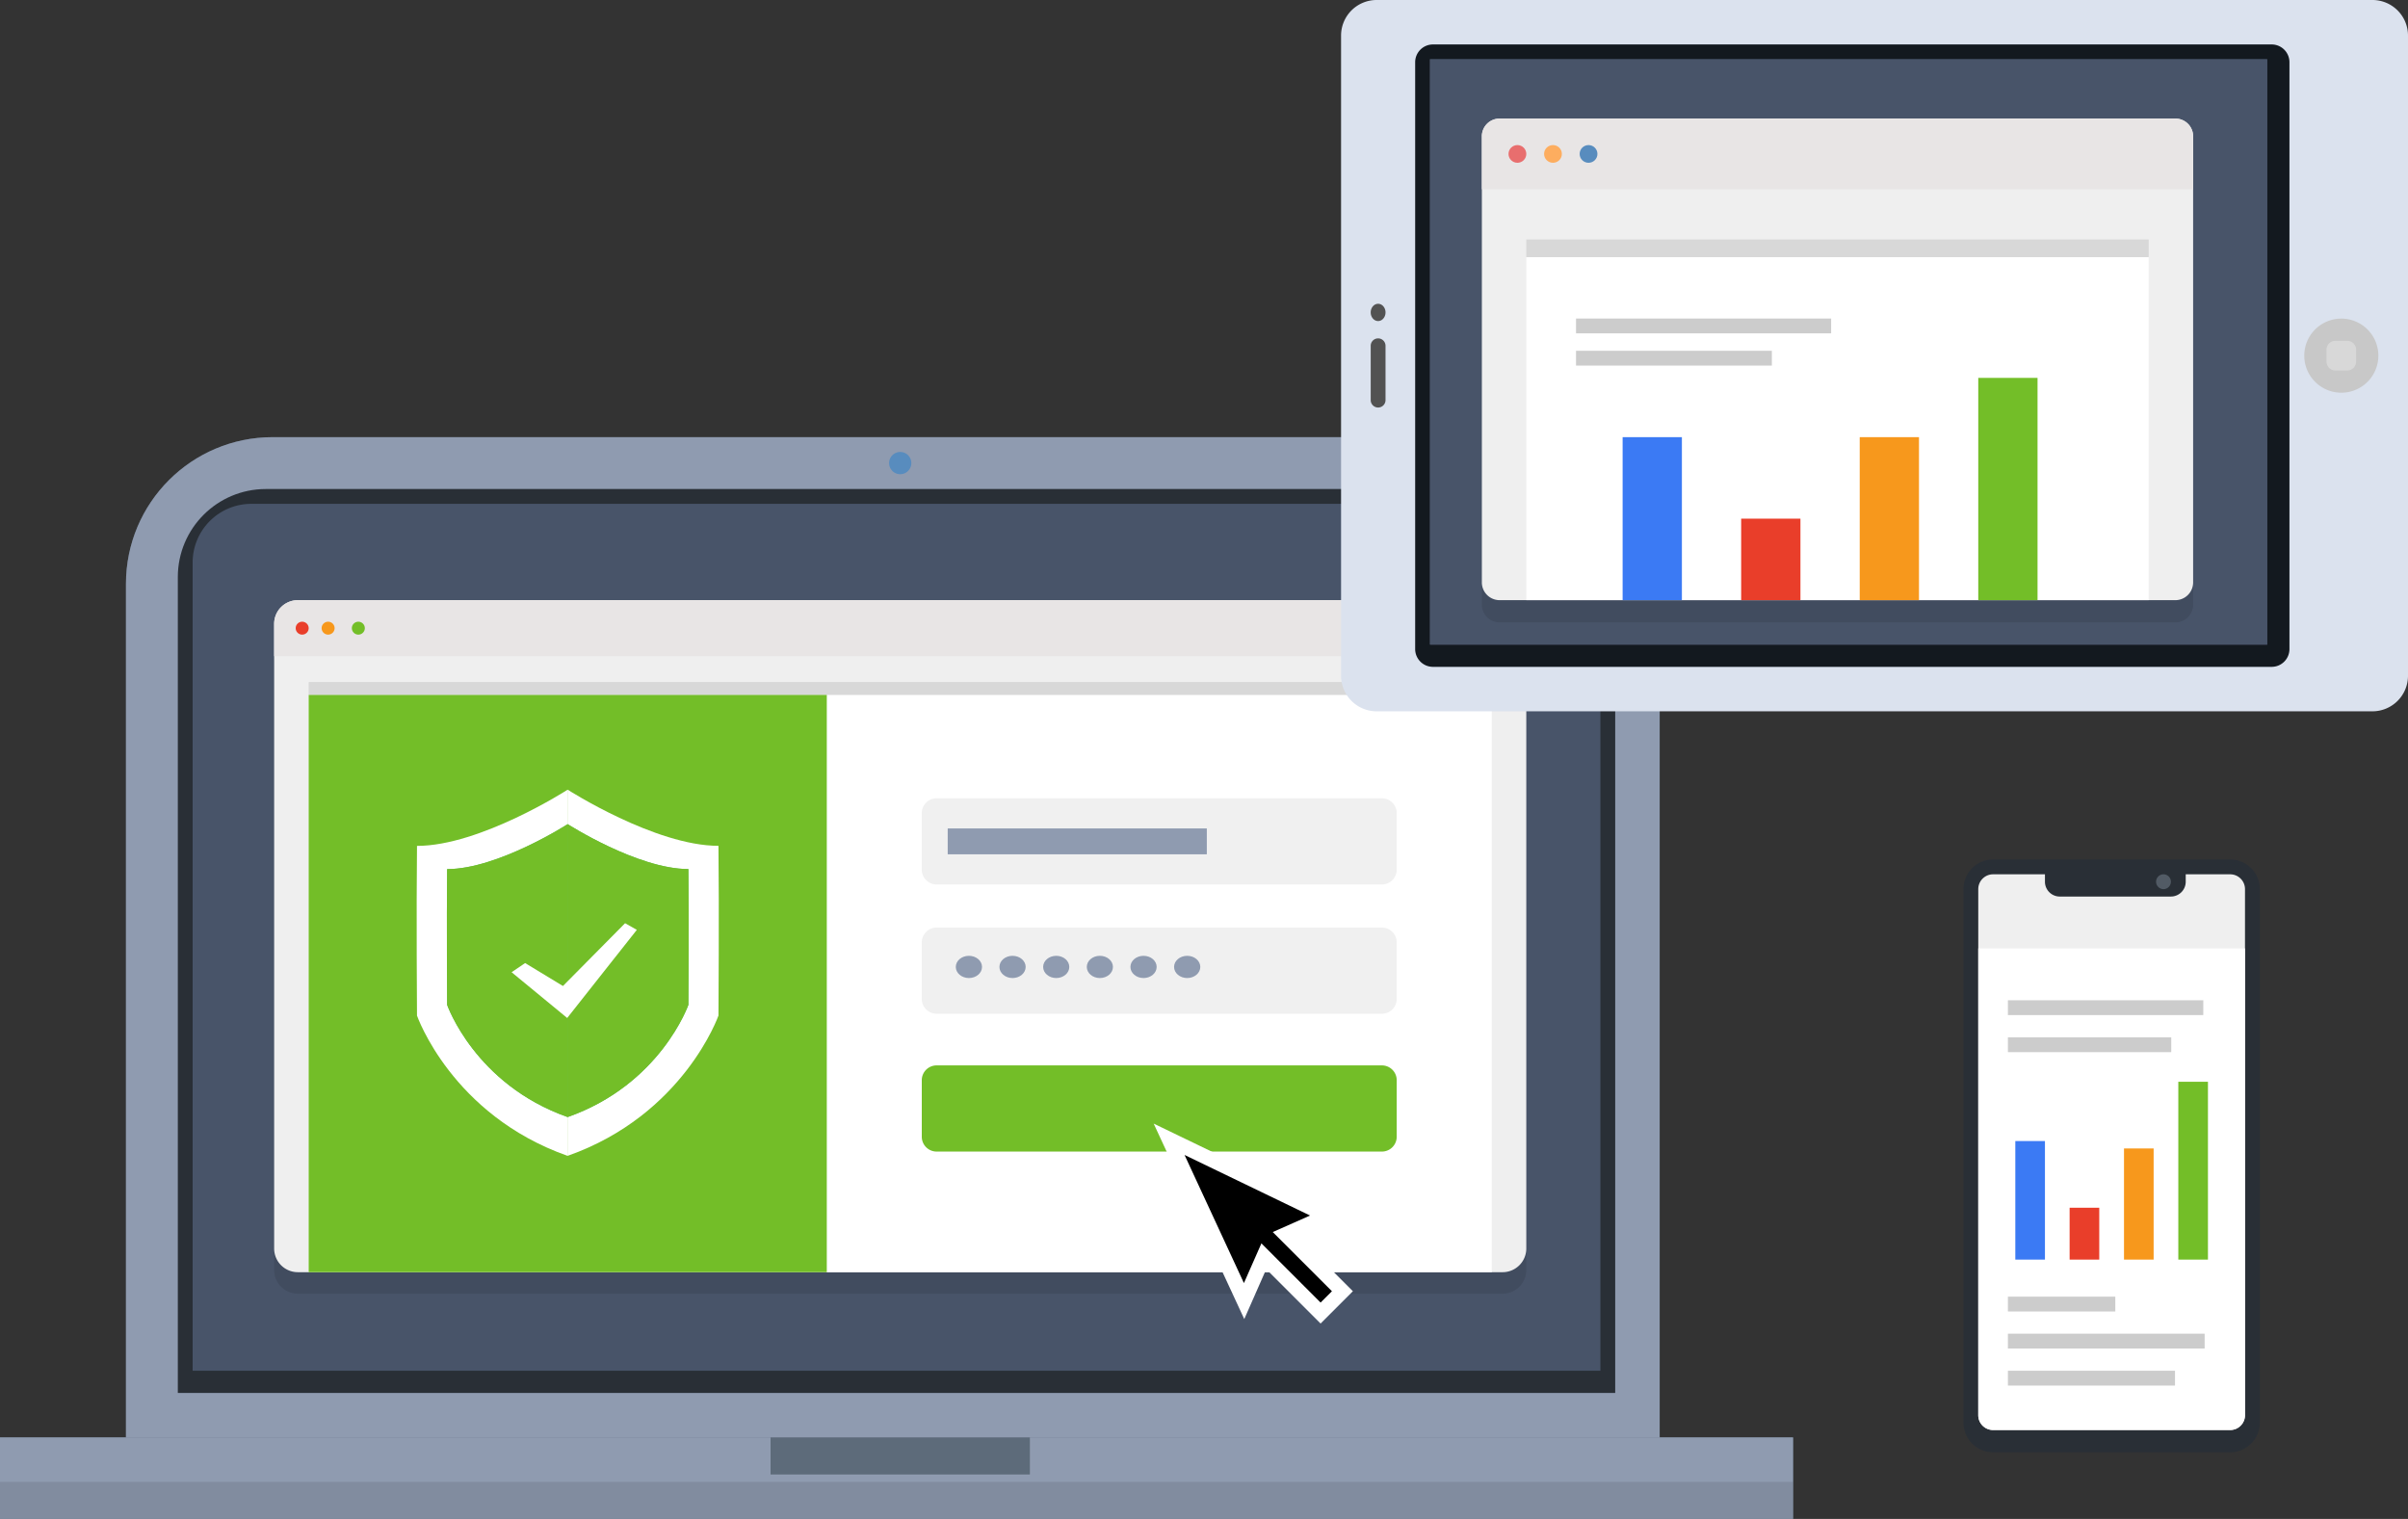
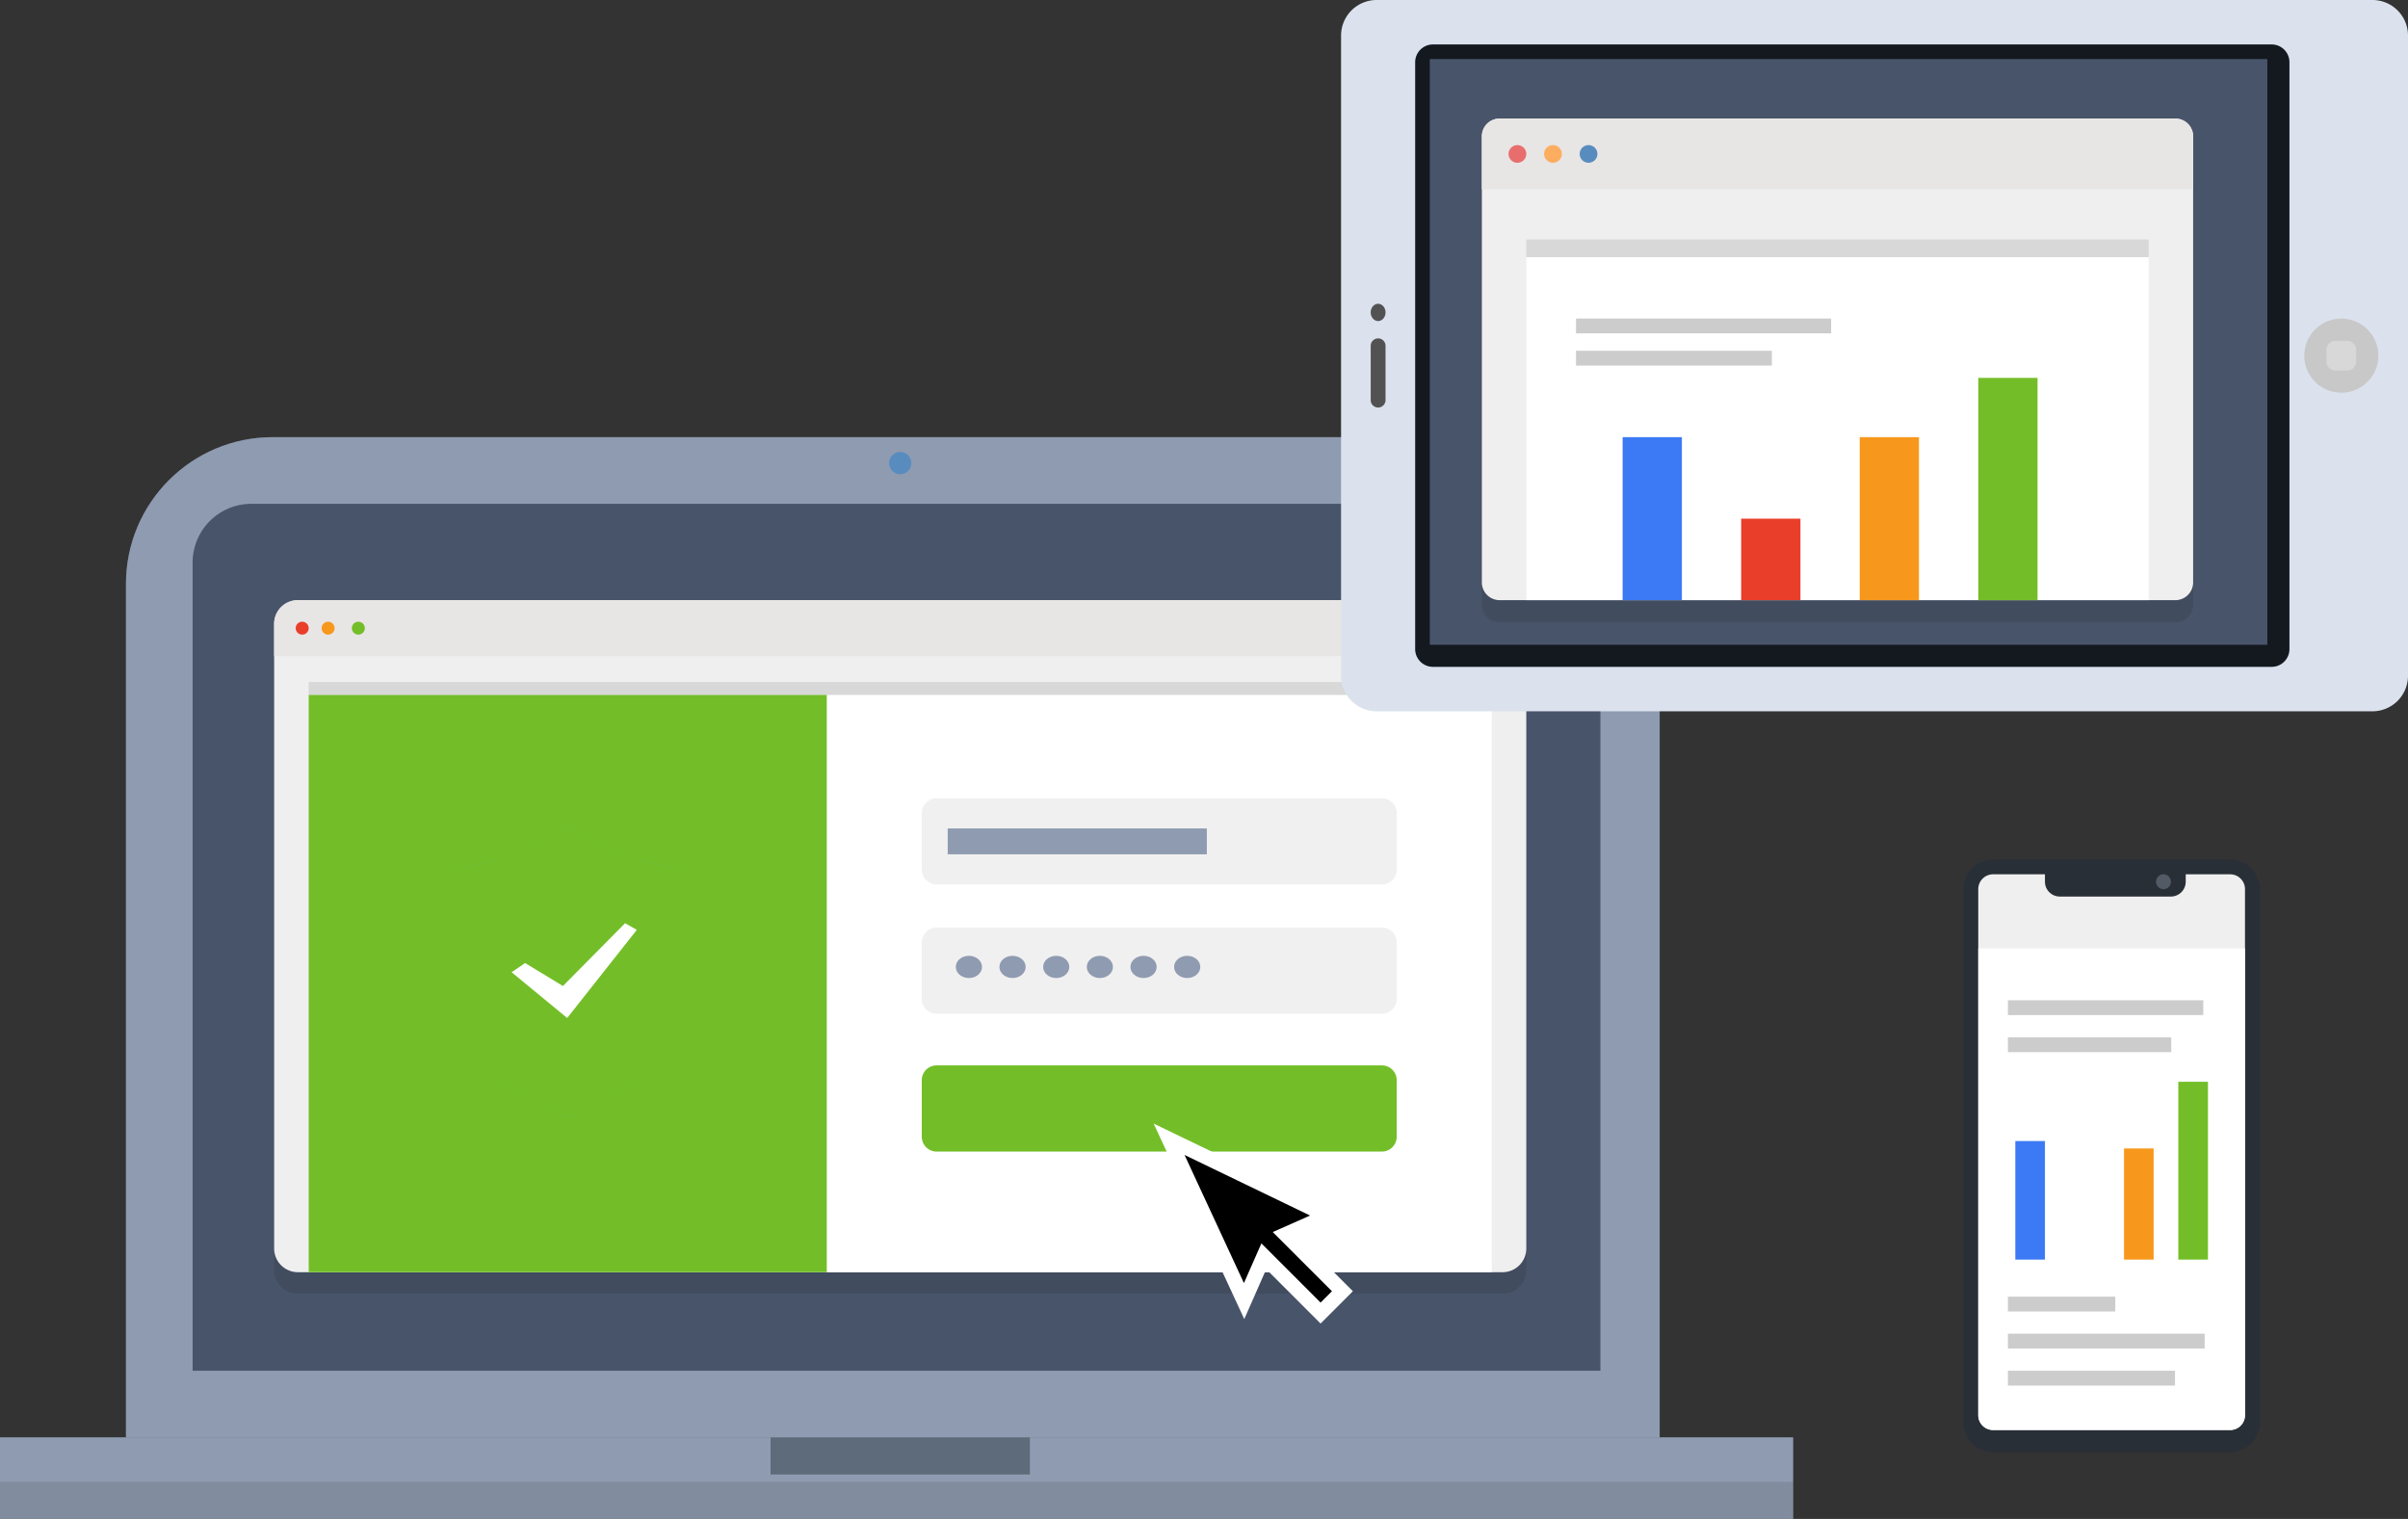
<svg xmlns="http://www.w3.org/2000/svg" xmlns:xlink="http://www.w3.org/1999/xlink" width="325" height="205" viewBox="0 0 325 205">
  <rect x="0" y="0" width="325" height="205" fill="#333333" stroke="none" />
  <defs>
    <path id="60fla" d="M273 547.8c0-10.935 8.865-19.8 19.8-19.8h167.4c10.935 0 19.8 8.865 19.8 19.8V666H273z" />
-     <path id="60flb" d="M280 546.88c0-6.561 5.319-11.88 11.88-11.88h170.24c6.561 0 11.88 5.319 11.88 11.88V657H280z" />
    <path id="60flc" d="M282 544.92a7.92 7.92 0 0 1 7.92-7.92h174.16a7.92 7.92 0 0 1 7.92 7.92V654H282z" />
    <path id="60fld" d="M293 558.43a3.2 3.2 0 0 1 3.2-3.2h162.6a3.2 3.2 0 0 1 3.2 3.2v81.97a3.2 3.2 0 0 1-3.2 3.2H296.2a3.2 3.2 0 0 1-3.2-3.2z" />
    <path id="60fle" d="M293 553.2a3.2 3.2 0 0 1 3.2-3.2h162.6a3.2 3.2 0 0 1 3.2 3.2v84.3a3.2 3.2 0 0 1-3.2 3.2H296.2a3.2 3.2 0 0 1-3.2-3.2z" />
    <path id="60flf" d="M297.66 640.7v-77.91h159.68v77.91z" />
    <path id="60flg" d="M380.41 578.74a2 2 0 0 1 2-2h60.1a2 2 0 0 1 2 2v7.63a2 2 0 0 1-2 2h-60.1a2 2 0 0 1-2-2z" />
    <path id="60flh" d="M383.91 584.3v-3.49h34.97v3.49z" />
    <path id="60fli" d="M380.41 596.19a2 2 0 0 1 2-2h60.1a2 2 0 0 1 2 2v7.63a2 2 0 0 1-2 2h-60.1a2 2 0 0 1-2-2z" />
    <path id="60flj" d="M380.41 614.79a2 2 0 0 1 2-2h60.1a2 2 0 0 1 2 2v7.63a2 2 0 0 1-2 2h-60.1a2 2 0 0 1-2-2z" />
    <path id="60flk" d="M425.314 617.42l-8.284 22.597 6.157-2.392v10.835h4.165v-10.835l5.793 2.236z" />
    <path id="60fll" d="M297.66 640.7v-77.91h69.93v77.91z" />
-     <path id="60flm" d="M332.61 624.999c-15.666-5.521-20.33-18.929-20.33-18.929s-.1-14.126 0-22.905c8.55 0 20.33-7.585 20.33-7.585s-.003 3.006 0 49.419zm.013-49.416s11.8 7.574 20.346 7.574c.1 8.78 0 22.905 0 22.905s-4.688 13.41-20.346 18.93v-49.409z" />
    <path id="60fln" d="M332.614 619.765c-12.533-4.417-16.264-15.143-16.264-15.143s-.08-11.3 0-18.324c6.84 0 16.264-6.068 16.264-6.068s-.003 2.405 0 39.535zm.01-39.532s9.445 6.059 16.285 6.059c.08 7.023 0 18.324 0 18.324s-3.752 10.727-16.285 15.144v-39.527z" />
    <path id="60flo" d="M326.875 598.979l-1.825 1.235 7.503 6.177 9.397-11.894-1.584-.897-8.387 8.474z" />
    <path id="60flp" d="M297.66 561.05v1.74h159.68v-1.74z" />
    <path id="60flq" d="M293 553.2a3.2 3.2 0 0 1 3.2-3.2h162.6a3.2 3.2 0 0 1 3.2 3.2v4.36H293z" />
    <path id="60flr" d="M299.41 553.78c0-.48.392-.87.875-.87s.875.39.875.87-.392.87-.875.87a.873.873 0 0 1-.875-.87z" />
    <path id="60fls" d="M303.49 553.78c0-.48.392-.87.875-.87s.875.39.875.87-.392.87-.875.87a.873.873 0 0 1-.875-.87z" />
    <path id="60flt" d="M295.91 553.78c0-.48.392-.87.875-.87s.875.39.875.87-.392.87-.875.87a.873.873 0 0 1-.875-.87z" />
    <path id="60flu" d="M385 599.5c0-.828.792-1.5 1.77-1.5s1.77.672 1.77 1.5-.792 1.5-1.77 1.5-1.77-.672-1.77-1.5zm5.89 0c0-.828.792-1.5 1.77-1.5s1.77.672 1.77 1.5-.792 1.5-1.77 1.5-1.77-.672-1.77-1.5zm5.9 0c0-.828.79-1.5 1.765-1.5.975 0 1.765.672 1.765 1.5s-.79 1.5-1.765 1.5c-.975 0-1.765-.672-1.765-1.5zm5.89 0c0-.828.79-1.5 1.765-1.5.975 0 1.765.672 1.765 1.5s-.79 1.5-1.765 1.5c-.975 0-1.765-.672-1.765-1.5zm5.89 0c0-.828.792-1.5 1.77-1.5s1.77.672 1.77 1.5-.792 1.5-1.77 1.5-1.77-.672-1.77-1.5zm5.89 0c0-.828.792-1.5 1.77-1.5s1.77.672 1.77 1.5-.792 1.5-1.77 1.5-1.77-.672-1.77-1.5z" />
    <path id="60flv" d="M376 531.5a1.5 1.5 0 1 1 3 0 1.5 1.5 0 0 1-3 0z" />
    <path id="60flw" d="M256 674v-11h242v11z" />
    <path id="60flx" d="M360 668v-5h35v5z" />
    <path id="60fly" d="M256 674v-5h242v5z" />
    <path id="60flz" d="M437 473.8a4.8 4.8 0 0 1 4.8-4.8h134.4a4.8 4.8 0 0 1 4.8 4.8v86.4a4.8 4.8 0 0 1-4.8 4.8H441.8a4.8 4.8 0 0 1-4.8-4.8z" />
    <path id="60flA" d="M441 515.67a1 1 0 0 1 2 0V523a1 1 0 0 1-2 0zm0-4.505c0-.643.448-1.165 1-1.165s1 .522 1 1.165-.448 1.165-1 1.165-1-.522-1-1.165z" />
    <path id="60flB" d="M447 477.4a2.4 2.4 0 0 1 2.4-2.4h113.2a2.4 2.4 0 0 1 2.4 2.4v79.2a2.4 2.4 0 0 1-2.4 2.4H449.4a2.4 2.4 0 0 1-2.4-2.4z" />
    <path id="60flC" d="M449 556v-79h113v79z" />
    <path id="60flD" d="M456 490.98a2.4 2.4 0 0 1 2.4-2.4h91.2a2.4 2.4 0 0 1 2.4 2.4v59.62a2.4 2.4 0 0 1-2.4 2.4h-91.2a2.4 2.4 0 0 1-2.4-2.4z" />
    <path id="60flE" d="M456 487.4a2.4 2.4 0 0 1 2.4-2.4h91.2a2.4 2.4 0 0 1 2.4 2.4v60.2a2.4 2.4 0 0 1-2.4 2.4h-91.2a2.4 2.4 0 0 1-2.4-2.4z" />
    <path id="60flF" d="M462 550v-46.3h84V550z" />
    <path id="60flG" d="M475 550v-22h8v22z" />
    <path id="60flH" d="M491 550v-11h8v11z" />
    <path id="60flI" d="M507 550v-22h8v22z" />
    <path id="60flJ" d="M523 550v-30h8v30z" />
    <path id="60flK" d="M462 501.32v2.39h84v-2.39z" />
    <path id="60flL" d="M468.71 513.99v-2h34.432v2z" />
    <path id="60flM" d="M468.71 518.34v-2h26.432v2z" />
    <path id="60flN" d="M456 487.4a2.4 2.4 0 0 1 2.4-2.4h91.2a2.4 2.4 0 0 1 2.4 2.4v7.14h-96z" />
    <path id="60flO" d="M464.4 489.775c0-.66.537-1.195 1.2-1.195.663 0 1.2.535 1.2 1.195s-.537 1.195-1.2 1.195c-.663 0-1.2-.535-1.2-1.195z" />
    <path id="60flP" d="M469.2 489.775c0-.66.537-1.195 1.2-1.195.663 0 1.2.535 1.2 1.195s-.537 1.195-1.2 1.195c-.663 0-1.2-.535-1.2-1.195z" />
    <path id="60flQ" d="M459.6 489.775c0-.66.537-1.195 1.2-1.195.663 0 1.2.535 1.2 1.195s-.537 1.195-1.2 1.195c-.663 0-1.2-.535-1.2-1.195z" />
    <path id="60flR" d="M567 517a5 5 0 1 1 10 0 5 5 0 0 1-10 0z" />
    <path id="60flS" d="M570 516.2a1.2 1.2 0 0 1 1.2-1.2h1.6a1.2 1.2 0 0 1 1.2 1.2v1.6a1.2 1.2 0 0 1-1.2 1.2h-1.6a1.2 1.2 0 0 1-1.2-1.2z" />
    <path id="60flT" d="M521 589a4 4 0 0 1 4-4h32a4 4 0 0 1 4 4v72a4 4 0 0 1-4 4h-32a4 4 0 0 1-4-4z" />
    <path id="60flU" d="M523 589a2 2 0 0 1 2-2h7v1a2 2 0 0 0 2 2h15a2 2 0 0 0 2-2v-1h6a2 2 0 0 1 2 2v71a2 2 0 0 1-2 2h-32a2 2 0 0 1-2-2z" />
    <path id="60flV" d="M523 597h36v63a2 2 0 0 1-2 2h-32a2 2 0 0 1-2-2z" />
    <path id="60flW" d="M528 639v-16h4v16z" />
-     <path id="60flX" d="M535.33 639v-7h4v7z" />
    <path id="60flY" d="M542.67 639v-15h4v15z" />
    <path id="60flZ" d="M550 639v-24h4v24z" />
    <path id="60flaa" d="M547 588a1 1 0 1 1 2 0 1 1 0 0 1-2 0z" />
    <path id="60flab" d="M527 606v-2h26.37v2z" />
    <path id="60flac" d="M527 646v-2h14.495v2z" />
    <path id="60flad" d="M527 611v-2h22.045v2z" />
    <path id="60flae" d="M527 651v-2h26.553v2z" />
    <path id="60flaf" d="M527 656v-2h22.553v2z" />
  </defs>
  <g>
    <g transform="translate(-256 -469)">
      <g>
        <g>
          <use fill="#515d6b" xlink:href="#60fla" />
          <use fill="#8f9bb0" xlink:href="#60fla" />
        </g>
        <g>
          <use fill="#292f36" xlink:href="#60flb" />
        </g>
        <g>
          <use fill="#485469" xlink:href="#60flc" />
        </g>
        <g>
          <g opacity=".1">
            <use xlink:href="#60fld" />
          </g>
          <g>
            <use fill="#efefef" xlink:href="#60fle" />
          </g>
          <g>
            <use fill="#fff" xlink:href="#60flf" />
          </g>
          <g>
            <use fill="#f0f0f0" xlink:href="#60flg" />
          </g>
          <g>
            <use fill="#8f9bb0" xlink:href="#60flh" />
          </g>
          <g>
            <use fill="#f0f0f0" xlink:href="#60fli" />
          </g>
          <g>
            <use fill="#73be28" xlink:href="#60flj" />
          </g>
          <g transform="rotate(-45 426 634)">
            <use xlink:href="#60flk" />
            <use fill="#fff" fill-opacity="0" stroke="#fff" stroke-miterlimit="50" stroke-width="2" xlink:href="#60flk" />
          </g>
          <g>
            <use fill="#73be28" xlink:href="#60fll" />
          </g>
          <g>
            <g>
              <use fill="#fff" xlink:href="#60flm" />
            </g>
            <g>
              <use fill="#5cbf5c" xlink:href="#60fln" />
              <use fill="#73be28" xlink:href="#60fln" />
            </g>
            <g>
              <use fill="#fff" xlink:href="#60flo" />
            </g>
          </g>
          <g>
            <use fill-opacity=".1" xlink:href="#60flp" />
          </g>
          <g>
            <use fill="#e8e5e5" xlink:href="#60flq" />
          </g>
          <g>
            <use fill="#f7981c" xlink:href="#60flr" />
          </g>
          <g>
            <use fill="#73be28" xlink:href="#60fls" />
          </g>
          <g>
            <use fill="#e93e2a" xlink:href="#60flt" />
          </g>
        </g>
        <g>
          <use fill="#8f9bb0" xlink:href="#60flu" />
        </g>
        <g>
          <use fill="#588cbe" xlink:href="#60flv" />
        </g>
        <g>
          <use fill="#6b7a8c" xlink:href="#60flw" />
          <use fill="#8f9bb0" xlink:href="#60flw" />
        </g>
        <g>
          <use fill="#5d6b7a" xlink:href="#60flx" />
        </g>
        <g>
          <use fill-opacity=".1" xlink:href="#60fly" />
        </g>
        <g />
      </g>
      <g>
        <g>
          <use fill="#dbe2ee" xlink:href="#60flz" />
        </g>
        <g>
          <use fill="#525252" xlink:href="#60flA" />
        </g>
        <g>
          <use fill="#13191f" xlink:href="#60flB" />
        </g>
        <g>
          <use fill="#485469" xlink:href="#60flC" />
          <use fill="#485469" xlink:href="#60flC" />
        </g>
        <g>
          <g opacity=".1">
            <use xlink:href="#60flD" />
          </g>
          <g>
            <use fill="#efefef" xlink:href="#60flE" />
          </g>
          <g>
            <use fill="#fff" xlink:href="#60flF" />
          </g>
          <g>
            <use fill="#3b7af4" xlink:href="#60flG" />
          </g>
          <g>
            <use fill="#e93e2a" xlink:href="#60flH" />
          </g>
          <g>
            <use fill="#f7981c" xlink:href="#60flI" />
          </g>
          <g>
            <use fill="#73be28" xlink:href="#60flJ" />
          </g>
          <g>
            <use fill-opacity=".1" xlink:href="#60flK" />
          </g>
          <g>
            <use fill="#ccc" xlink:href="#60flL" />
          </g>
          <g>
            <use fill="#ccc" xlink:href="#60flM" />
          </g>
          <g>
            <use fill="#e8e5e5" xlink:href="#60flN" />
          </g>
          <g>
            <use fill="#fdad5f" xlink:href="#60flO" />
          </g>
          <g>
            <use fill="#588cbe" xlink:href="#60flP" />
          </g>
          <g>
            <use fill="#e86e6e" xlink:href="#60flQ" />
          </g>
        </g>
        <g>
          <use fill="#c8c8c8" xlink:href="#60flR" />
        </g>
        <g>
          <use fill="#d8d8d8" xlink:href="#60flS" />
        </g>
      </g>
      <g>
        <g>
          <use fill="#292f36" xlink:href="#60flT" />
        </g>
        <g>
          <use fill="#efefef" xlink:href="#60flU" />
        </g>
        <g>
          <use fill="#fff" xlink:href="#60flV" />
        </g>
        <g>
          <use fill="#3b7af4" xlink:href="#60flW" />
        </g>
        <g>
          <use fill="#e93e2a" xlink:href="#60flX" />
        </g>
        <g>
          <use fill="#f7981c" xlink:href="#60flY" />
        </g>
        <g>
          <use fill="#73be28" xlink:href="#60flZ" />
        </g>
        <g>
          <use fill="#525b65" xlink:href="#60flaa" />
        </g>
        <g>
          <use fill="#ccc" xlink:href="#60flab" />
        </g>
        <g>
          <use fill="#ccc" xlink:href="#60flac" />
        </g>
        <g>
          <use fill="#ccc" xlink:href="#60flad" />
        </g>
        <g>
          <use fill="#ccc" xlink:href="#60flae" />
        </g>
        <g>
          <use fill="#ccc" xlink:href="#60flaf" />
        </g>
      </g>
    </g>
  </g>
</svg>